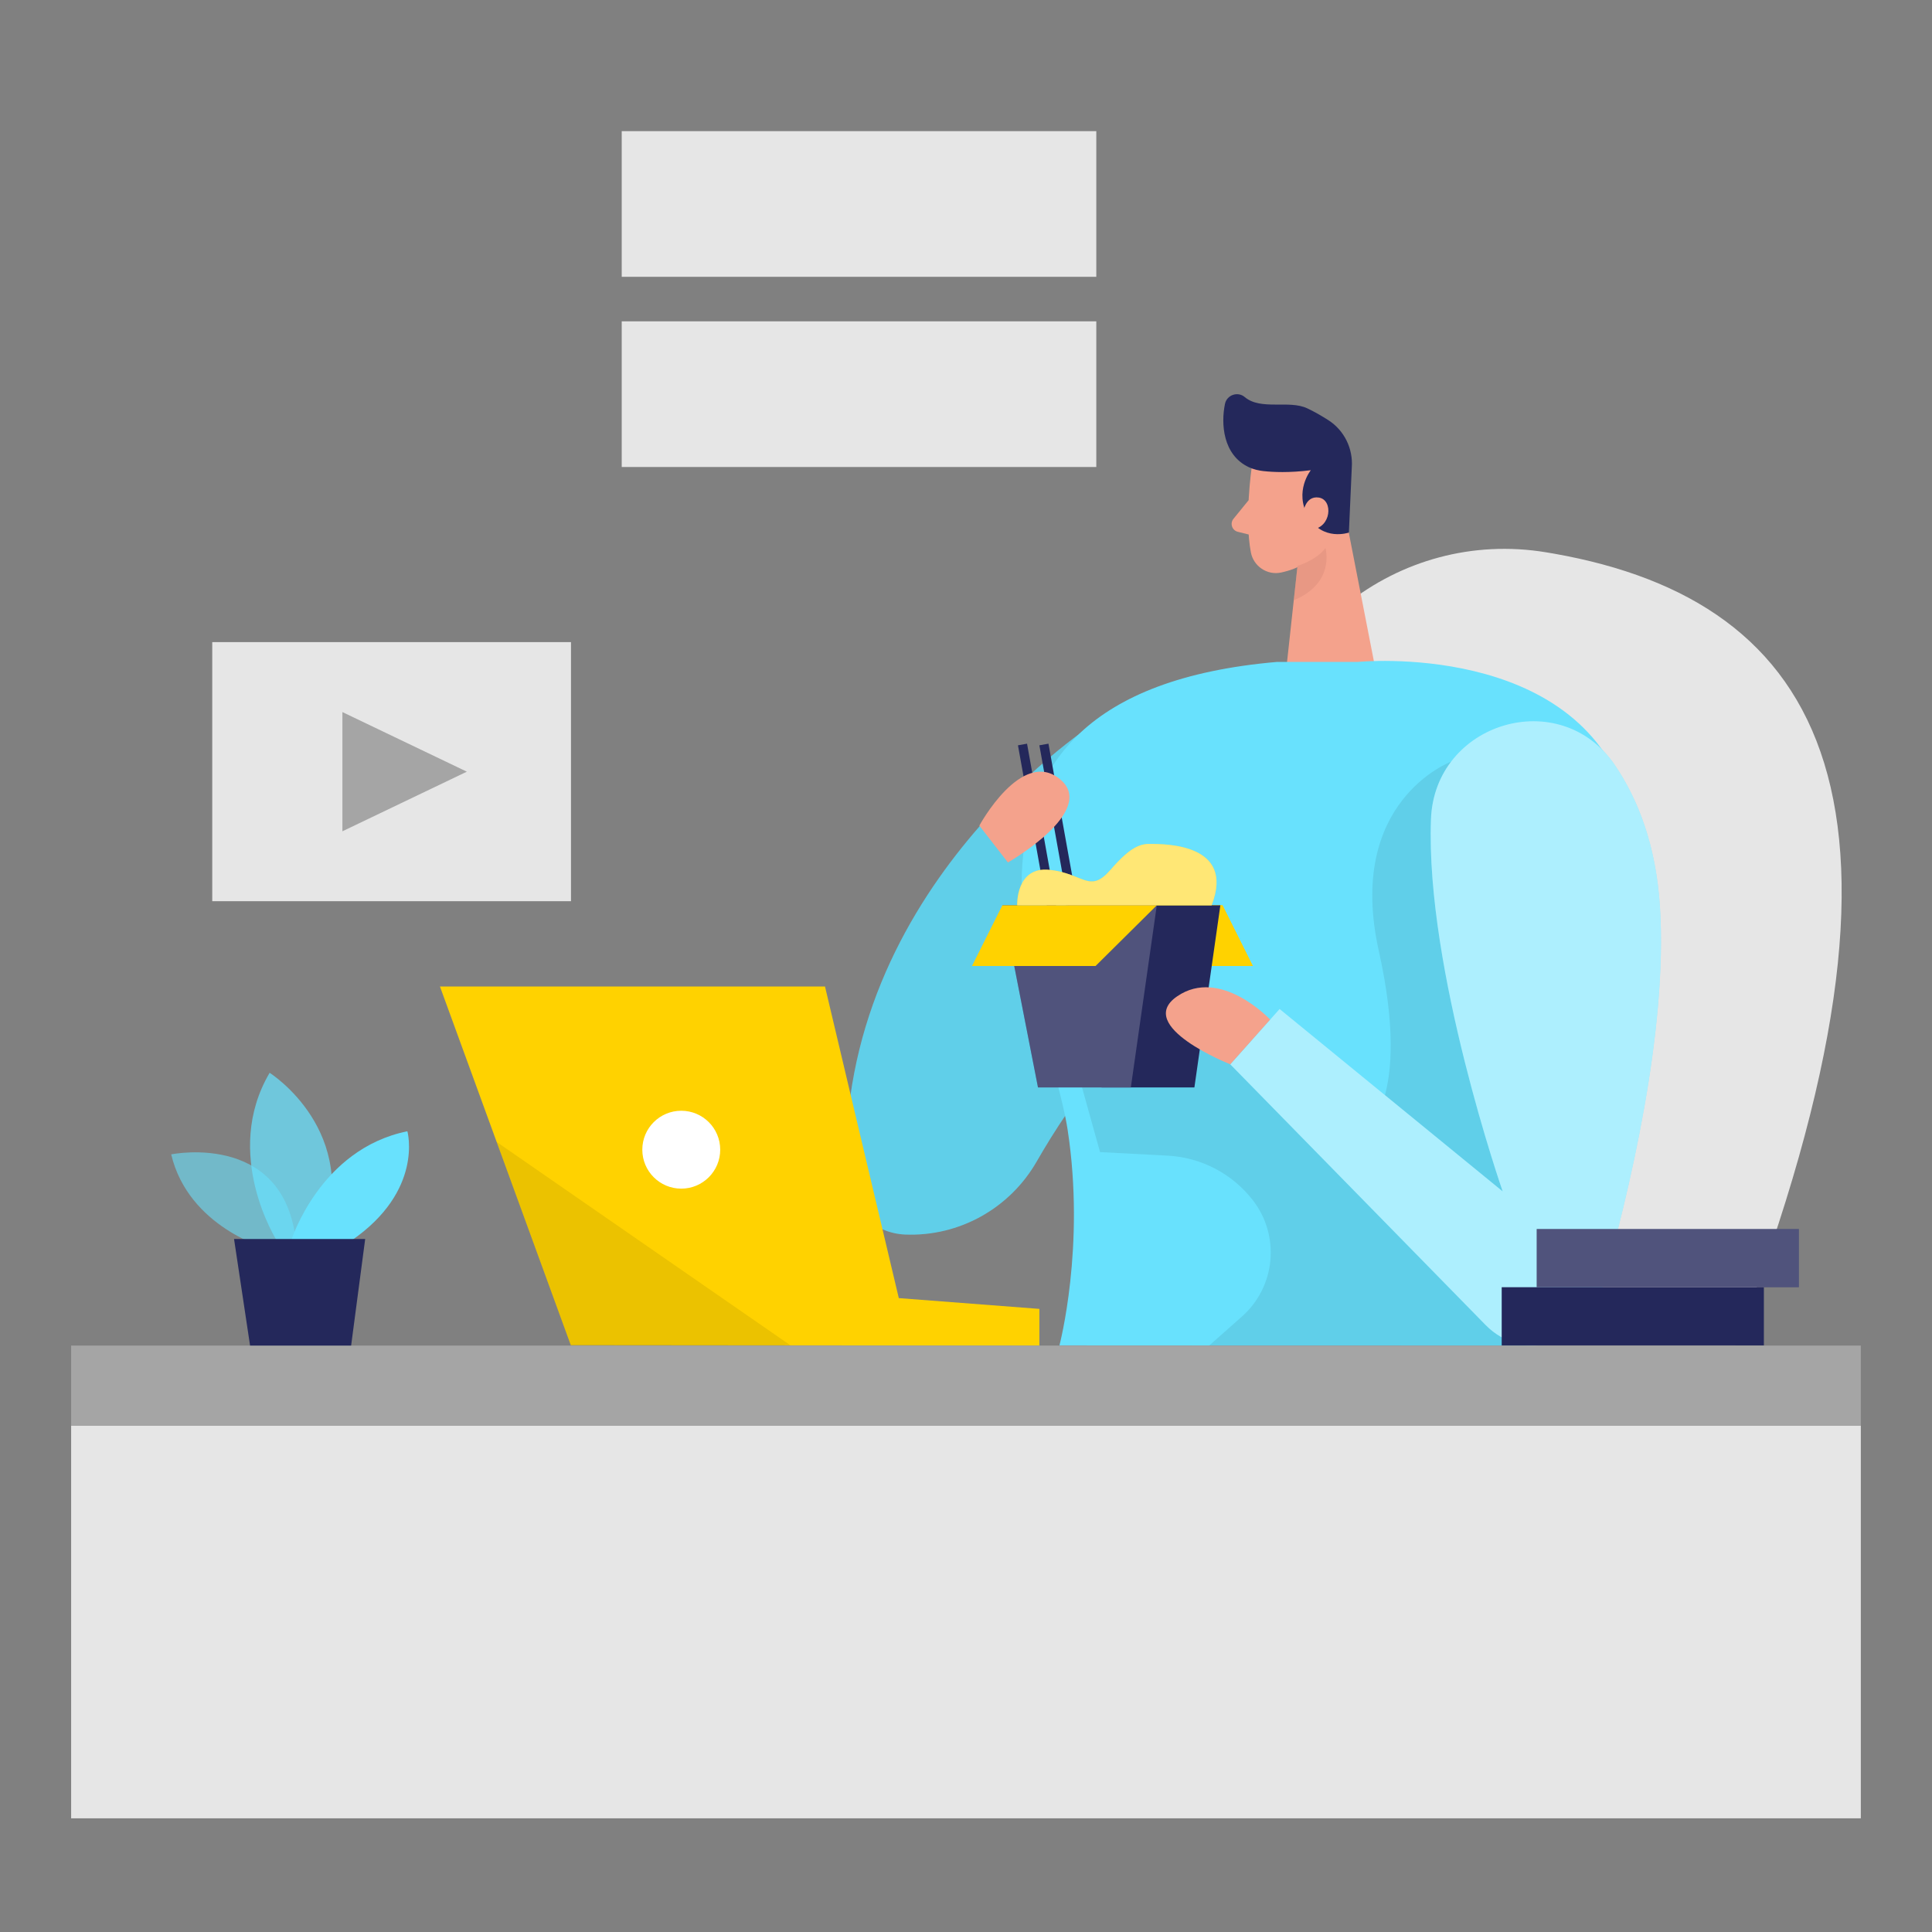
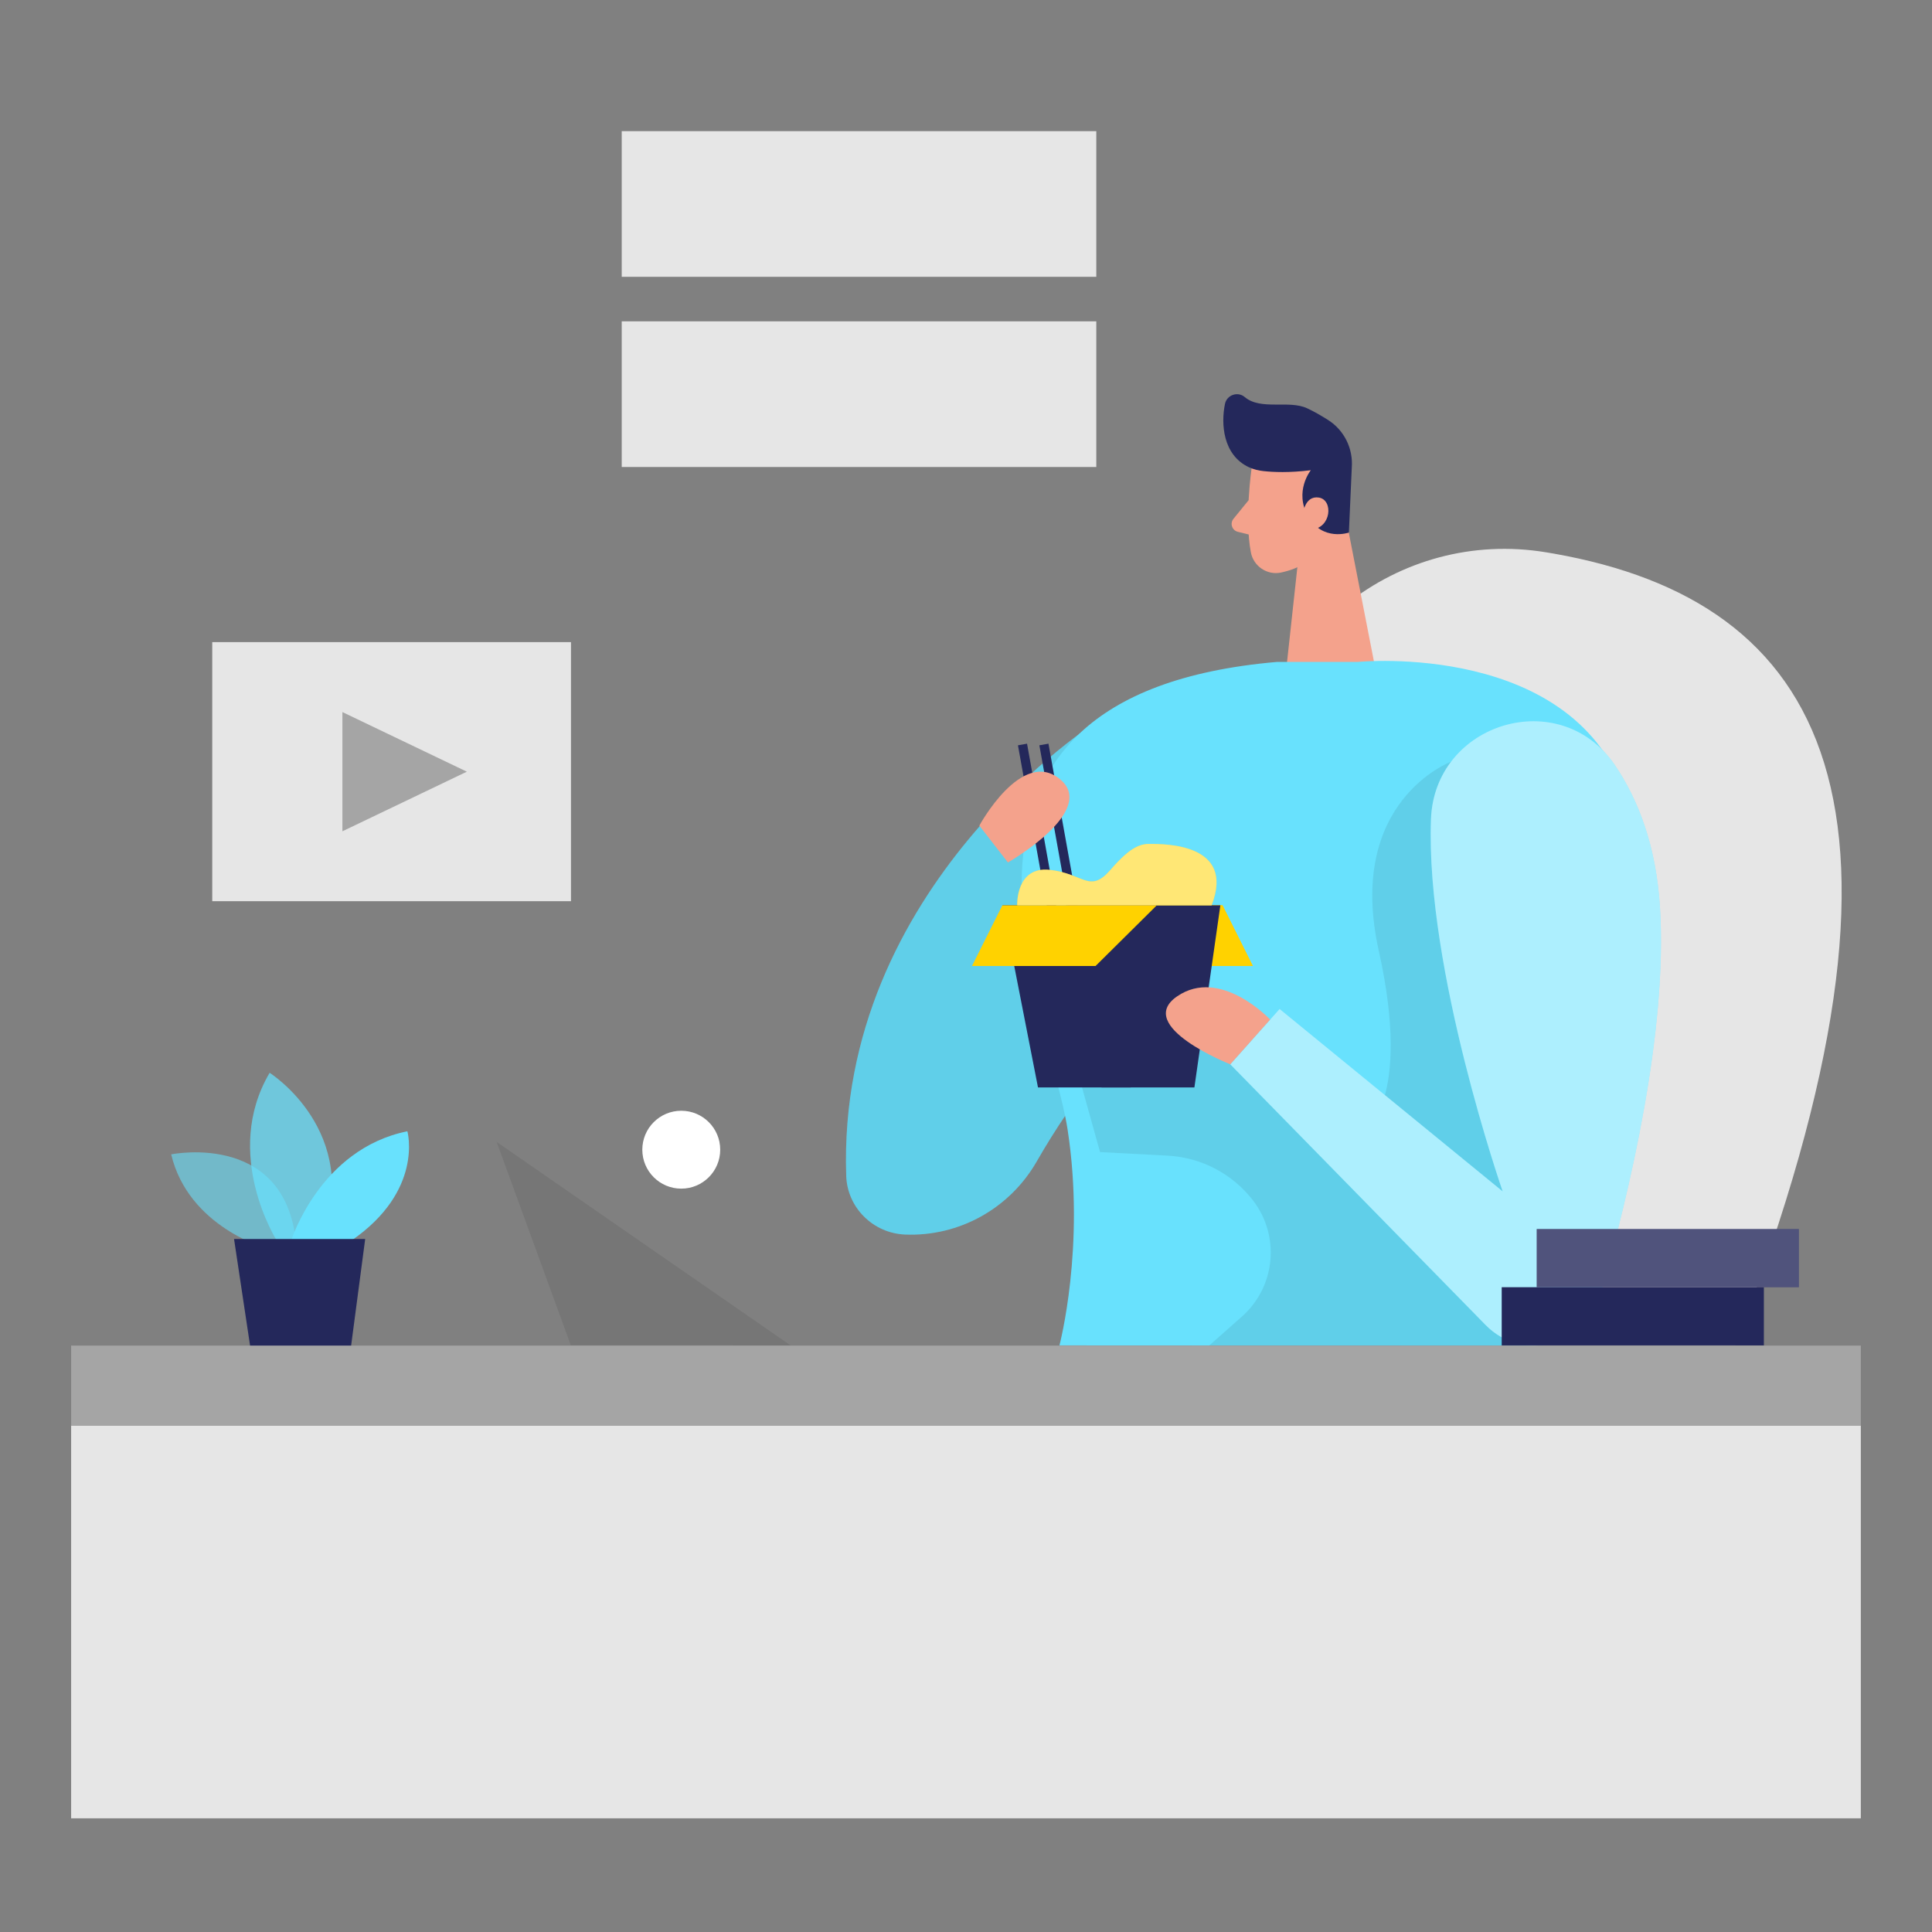
<svg xmlns="http://www.w3.org/2000/svg" transform="scale(1)" id="_0044_lunch_break" viewBox="0 0 500 500" class="show_show__wrapper__graphic__5Waiy ">
  <rect x="0" y="0" width="500" height="500" fill="#808080" stroke="none" />
  <title>React</title>
  <defs>
    <style>.cls-1,.cls-2,.cls-3{fill:#fff;}.cls-4{fill:#f4a28c;}.cls-5{fill:#a5a5a5;}.cls-6{fill:#e6e6e6;}.cls-7{fill:#ce8172;opacity:.31;}.cls-8{opacity:.58;}.cls-8,.cls-9,.cls-10{fill:#68e1fd;}.cls-2{opacity:.2;}.cls-3{opacity:.46;}.cls-11{fill:#24285b;}.cls-12{fill:#000001;opacity:.08;}.cls-9{opacity:.73;}.cls-13{fill:#ffd200;}</style>
  </defs>
  <g id="plant">
    <path class="cls-8" d="m69.18,323.15s-20.37-5.47-24.88-24.4c0,0,31.51-6.51,32.54,26.04l-7.66-1.64Z" />
    <path class="cls-9" d="m71.67,321.13s-14.31-22.42-1.89-43.49c0,0,24.04,15.13,13.51,43.49h-11.62Z" />
    <path class="cls-10" d="m75.33,321.13s7.41-23.77,30.1-28.36c0,0,4.32,15.4-14.59,28.36h-15.52Z" />
    <polygon class="cls-11" points="60.57 320.65 64.81 348.86 90.79 348.86 94.51 320.65 60.57 320.65" />
  </g>
  <g id="video">
    <rect class="cls-6" x="54.93" y="166.18" width="92.84" height="67.05" />
    <polygon class="cls-5" points="88.61 184.28 88.61 215.14 120.82 199.71 88.61 184.28" />
  </g>
  <g id="person">
    <path class="cls-10" d="m284.01,186.66s-67.54,42.58-65.01,117.65c.28,8.26,6.99,14.86,15.25,15.19h0c13.99.56,27.08-6.76,34.05-18.91,9.01-15.7,24.11-37.05,45.04-50.03,36.17-22.44-29.33-63.91-29.33-63.91Z" />
    <path class="cls-12" d="m284.01,186.66s-67.54,42.58-65.01,117.65c.28,8.26,6.99,14.86,15.25,15.19h0c13.99.56,27.08-6.76,34.05-18.91,9.01-15.7,24.11-37.05,45.04-50.03,36.17-22.44-29.33-63.91-29.33-63.91Z" />
    <path class="cls-6" d="m323.9,203.64c2.34-38.9,37.87-67.09,76.31-60.69.68.11,1.37.23,2.06.35,69.29,12.3,101.34,63.97,46.77,204.87h-133.82l8.68-144.54Z" />
    <path class="cls-4" d="m323.91,121.2s-1.88,12.98-.18,21.78c.69,3.57,4.2,5.94,7.76,5.2,4.42-.92,10.13-3.45,11.98-10.28l4.57-11.21s2.61-7.12-4.46-12.85c-7.08-5.73-18.91-.59-19.66,7.37Z" />
    <polygon class="cls-4" points="347.84 131.56 356.07 173.73 332.51 176.61 335.89 145.57 347.84 131.56" />
    <path class="cls-11" d="m327.12,121.93c2.28.25,6.48.47,12.12-.24,0,0-4.42,5.47-.68,11.98,3.73,6.51,10.53,4.16,10.53,4.16l.75-16.83c.37-4.9-1.94-9.62-6.08-12.27-1.69-1.08-3.56-2.17-5.46-3.06-4.73-2.22-12,.61-16.16-2.91-1.82-1.54-4.64-.55-5.12,1.78-1.05,5.07-.59,13.17,6.17,16.37,1.24.58,2.58.88,3.94,1.03Z" />
    <path class="cls-4" d="m337.18,133.2s.38-5.03,4.15-4.43,3.25,7.88-1.93,8.27l-2.22-3.84Z" />
    <path class="cls-4" d="m323.15,129.44l-3.93,4.83c-.97,1.19-.37,2.99,1.12,3.36l4.95,1.23-2.14-9.43Z" />
-     <path class="cls-7" d="m335.8,146.45s4.88-1.45,7.23-4.61c0,0,2.65,9.03-8.2,13.5l.97-8.89Z" />
-     <polygon class="cls-13" points="147.72 348.13 113.86 255.31 213.51 255.31 232.61 335.95 268.99 338.74 268.99 348.24 147.72 348.13" />
    <circle class="cls-1" cx="176.31" cy="297.54" r="10.08" />
    <polygon class="cls-12" points="128.54 295.54 204.58 348.18 147.72 348.13 128.54 295.54" />
    <path class="cls-10" d="m330.55,171.3h20.93s56.52-5.59,69.57,35.65c13.05,41.24-24.41,141.3-24.41,141.3l-122.46-.06s6.77-25.52,2.12-55.82c-4.65-30.3-44.68-112.53,54.24-121.07Z" />
    <path class="cls-12" d="m375.57,197.11s-27.4,10.14-18.73,49.03c8.67,38.89-3.75,46.86-3.75,46.86l-43.34-35.13-31.39,17.58,6.33,22.71,17.5.92c8.67.46,16.71,4.66,22.03,11.52h0c7.15,9.21,5.92,22.39-2.81,30.12l-9.08,8.04,84.33-.51,4.46-26.38-25.55-124.75Z" />
    <rect class="cls-11" x="268.05" y="192.26" width="2.39" height="52.32" transform="translate(-34.39 51.08) rotate(-10.19)" />
    <rect class="cls-11" x="273.6" y="192.26" width="2.39" height="52.32" transform="translate(-34.31 52.06) rotate(-10.19)" />
    <polygon class="cls-13" points="316.38 234.29 324.23 250 292.25 250 276.41 234.29 316.38 234.29" />
    <polygon class="cls-13" points="316.38 234.29 324.23 250 292.25 250 276.41 234.29 316.38 234.29" />
    <polygon class="cls-11" points="275.86 234.29 315.83 234.29 309.11 281.42 285.08 281.42 275.86 234.29" />
    <polygon class="cls-11" points="259.41 234.29 299.38 234.29 292.66 281.42 268.63 281.42 259.41 234.29" />
-     <polygon class="cls-2" points="259.41 234.29 299.38 234.29 292.66 281.42 268.63 281.42 259.41 234.29" />
    <polygon class="cls-13" points="259.41 234.29 251.55 250 283.53 250 299.38 234.29 259.41 234.29" />
    <path class="cls-10" d="m370.33,212.04c.93-25.12,33.45-34.87,47.57-14.07,6,8.84,10.7,20.78,11.7,36.83,1.99,31.81-7.75,73.36-15.53,100.63-3.72,13.02-20.1,17.17-29.58,7.5l-66.1-67.49,12.77-14.31,57.73,47.2s-20-57.48-18.56-96.29Z" />
    <path class="cls-3" d="m370.33,212.04c.93-25.12,33.45-34.87,47.57-14.07,6,8.84,10.7,20.78,11.7,36.83,1.99,31.81-7.75,73.36-15.53,100.63-3.72,13.02-20.1,17.17-29.58,7.5l-66.1-67.49,12.77-14.31,57.73,47.2s-20-57.48-18.56-96.29Z" />
    <path class="cls-4" d="m328.71,263.86s-12.86-13.72-24.08-6c-11.22,7.71,13.76,17.58,13.76,17.58l10.32-11.57Z" />
    <path class="cls-4" d="m253.45,213.68s10.94-20.19,20.87-12.03c9.92,8.16-13.47,21.56-13.47,21.56l-7.39-9.53Z" />
    <path class="cls-13" d="m263.25,234.29s-.42-10.13,8.42-9.17c8.84.96,10.31,6.27,15.78-.06,5.47-6.34,8-6.74,10.73-6.65,2.74.1,21.7-.32,15.38,15.88h-50.31Z" />
    <path class="cls-3" d="m263.25,234.29s-.42-10.13,8.42-9.17c8.84.96,10.31,6.27,15.78-.06,5.47-6.34,8-6.74,10.73-6.65,2.74.1,21.7-.32,15.38,15.88h-50.31Z" />
    <rect class="cls-11" x="388.64" y="333.13" width="67.85" height="15.06" />
    <rect class="cls-11" x="397.7" y="318.07" width="67.85" height="15.06" />
    <rect class="cls-2" x="397.7" y="318.07" width="67.85" height="15.06" />
  </g>
  <g id="table">
    <rect class="cls-5" x="18.41" y="348.24" width="463.17" height="20.73" />
    <rect class="cls-6" x="18.41" y="368.98" width="463.17" height="101.6" />
  </g>
  <g id="panels">
    <rect class="cls-6" x="160.9" y="33.94" width="122.82" height="37.7" />
    <rect class="cls-6" x="160.9" y="83.16" width="122.82" height="37.7" />
  </g>
</svg>